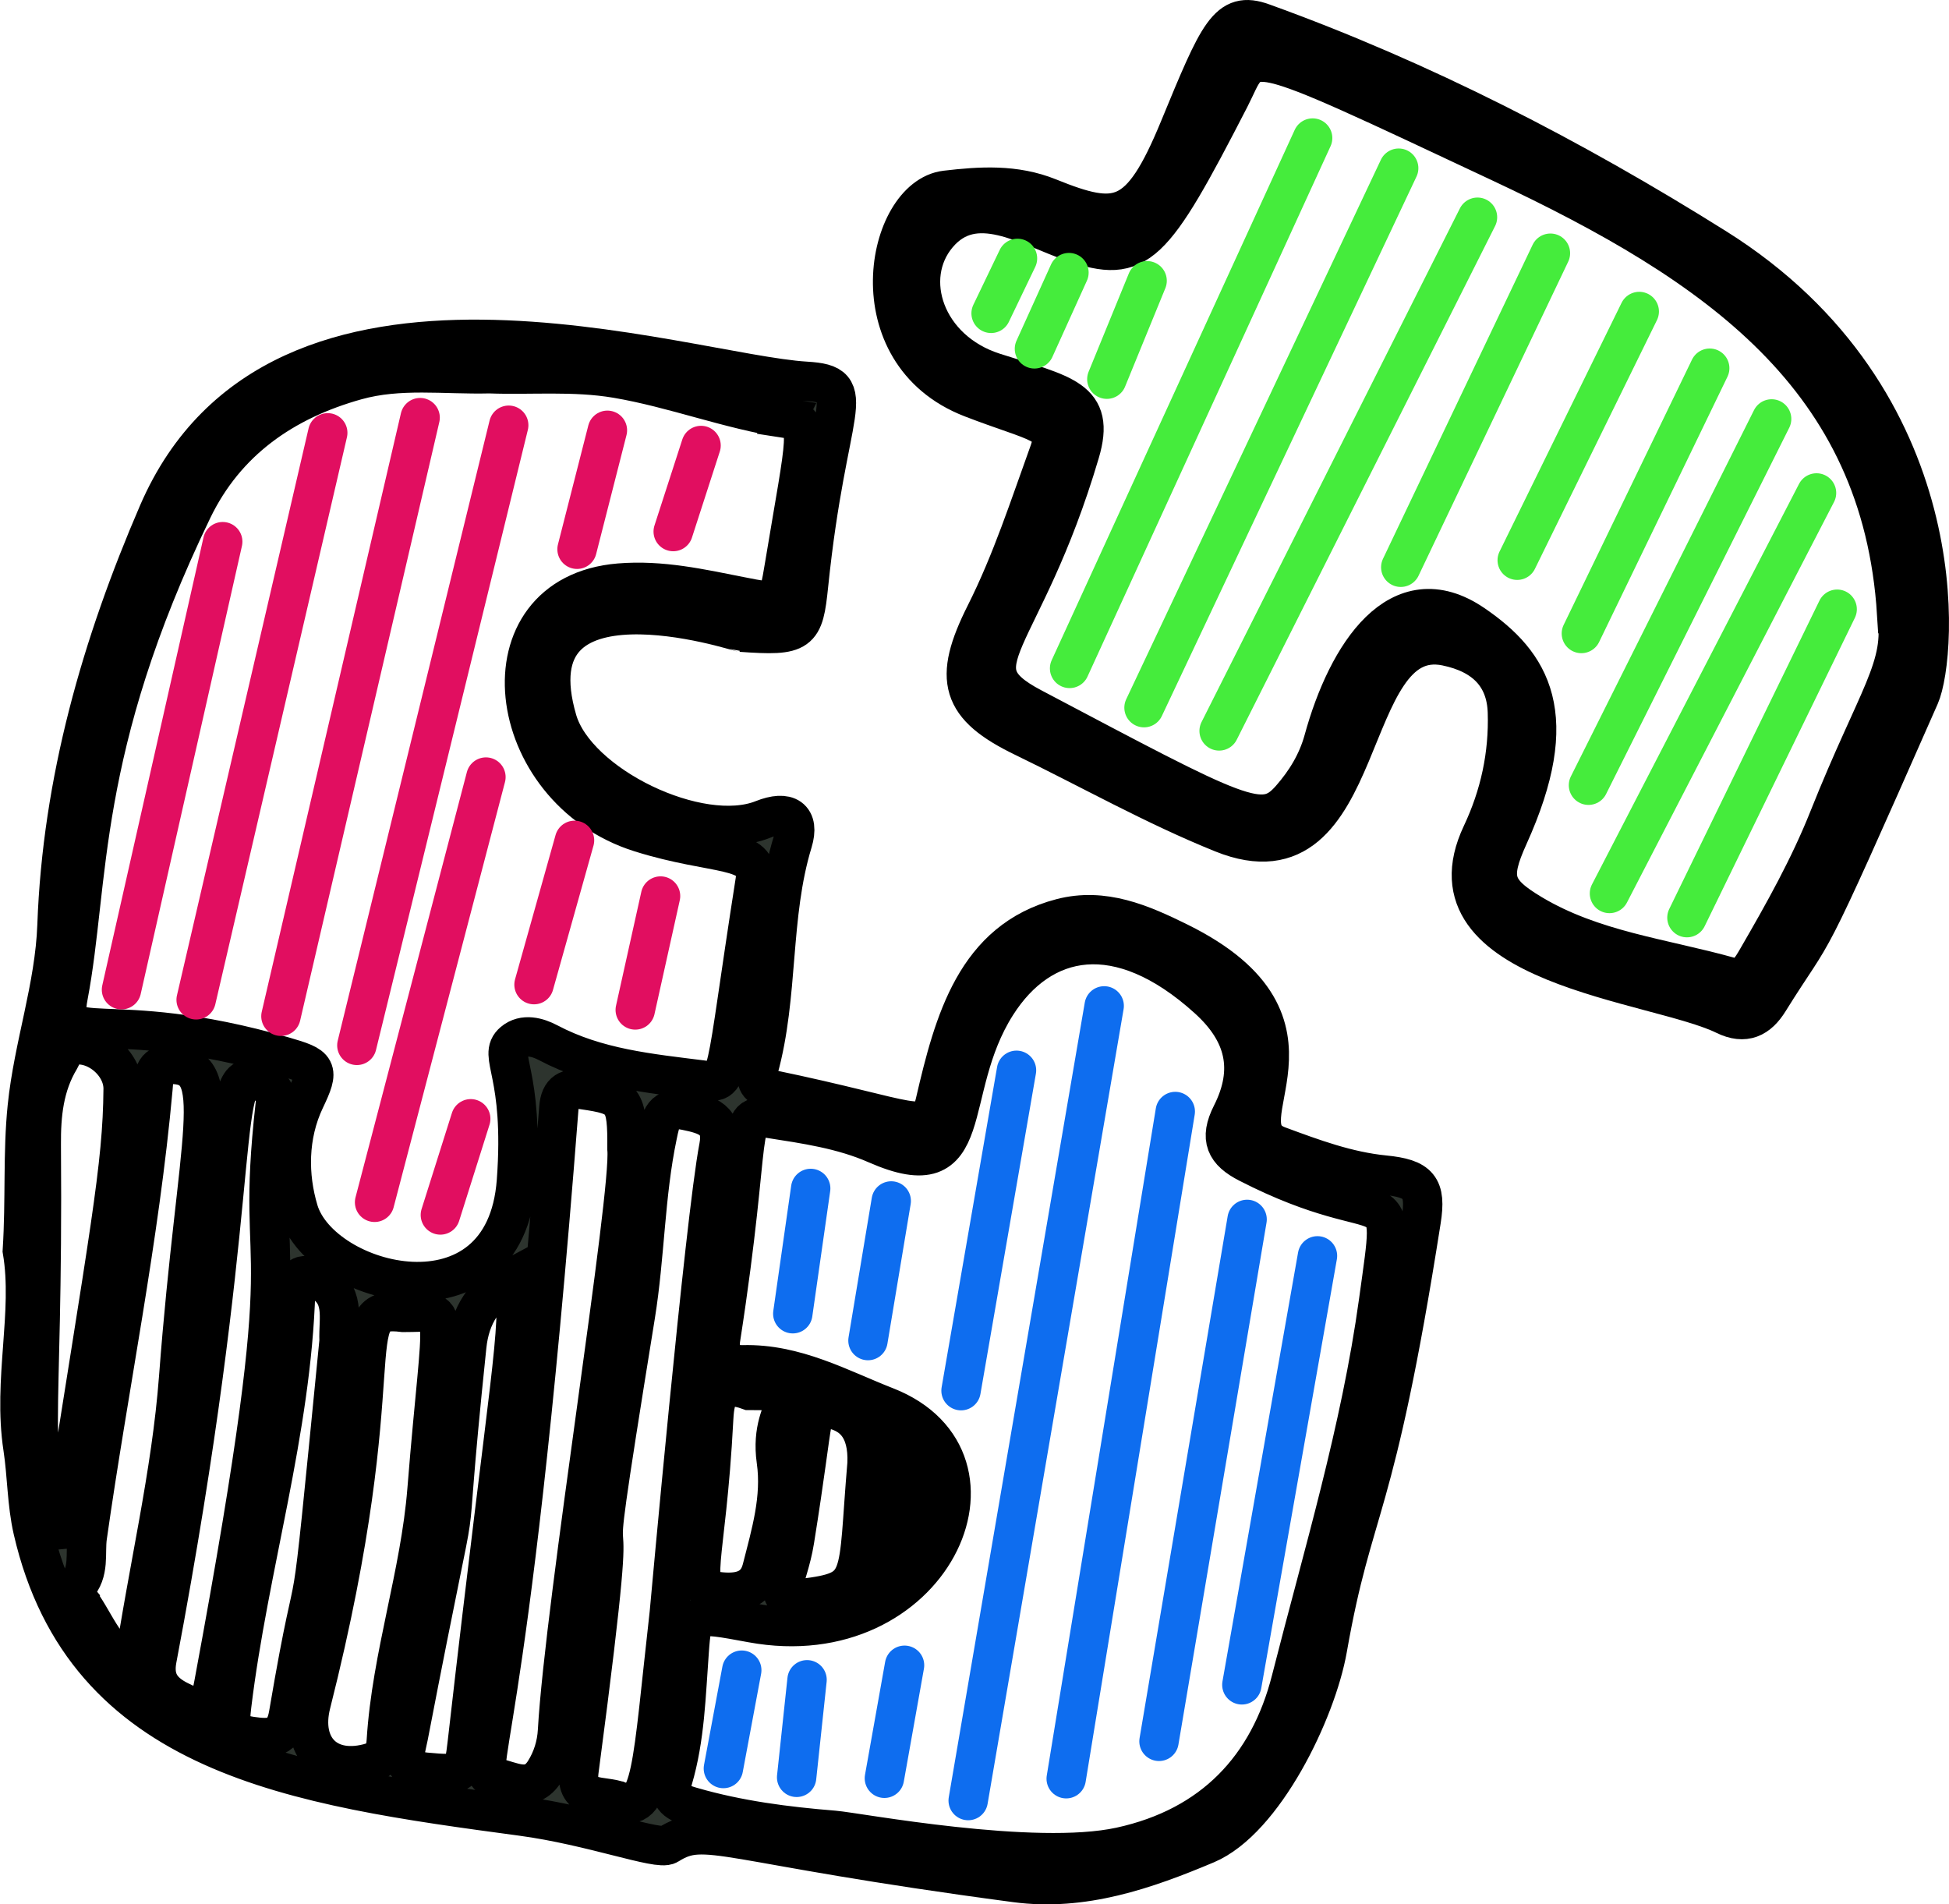
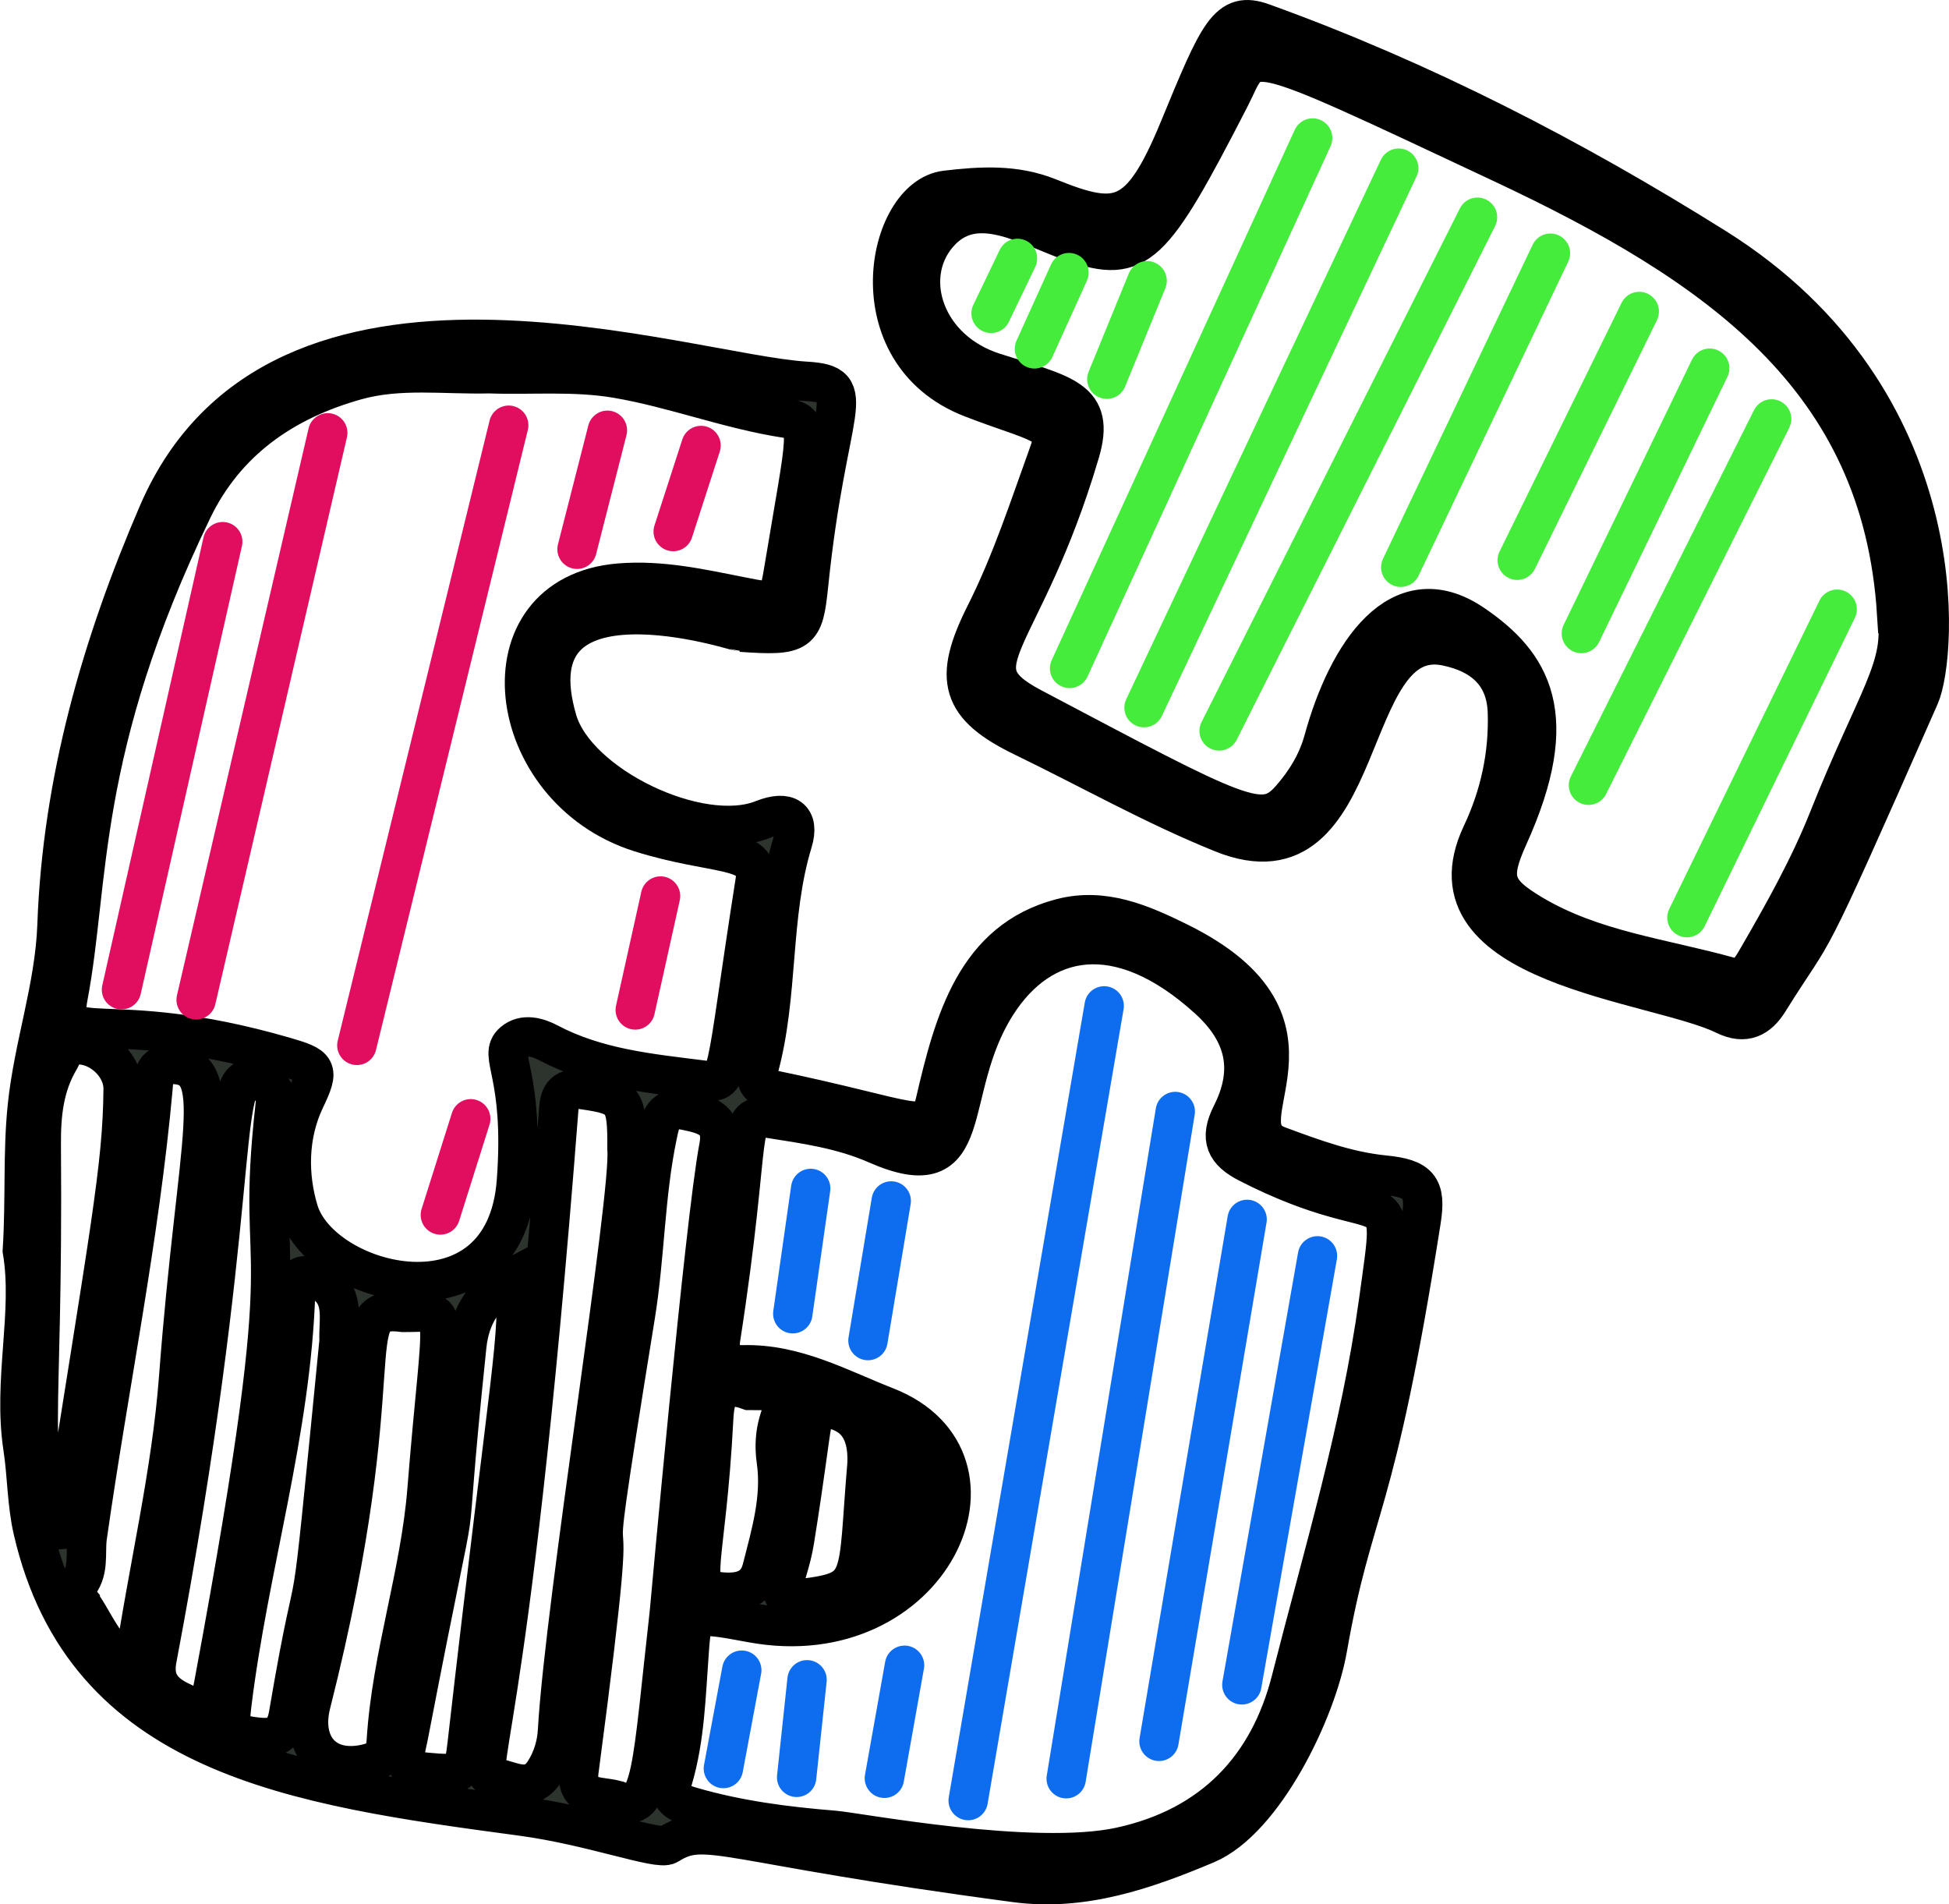
<svg xmlns="http://www.w3.org/2000/svg" width="98.98mm" height="96.702mm" version="1.1" viewBox="0 0 98.98 96.702">
  <g transform="translate(49.496 48.35)" stroke="#000" stroke-width="2">
-     <path d="m-11.864-16.248c-0.087-6e-3 -11.767-3.847-9.329 4.484 0.965 3.297 7.219 6.311 10.436 5.028 1.242-0.495 1.89-0.084 1.516 1.142-1.151 3.772-0.691 7.771-1.739 11.548-0.137 0.492-0.12 0.865 0.567 1.007 7.46 1.544 8.012 2.392 8.413 0.659 0.952-4.108 2.067-8.214 6.408-9.343 2.13-0.554 4.042 0.27 5.964 1.22 8.429 4.164 2.072 9.235 5.051 10.337 1.757 0.65 3.503 1.298 5.388 1.485 1.761 0.175 2.133 0.617 1.869 2.296-2.386 15.192-3.44 14.222-4.762 21.745-0.562 3.201-3.238 8.706-6.159 9.937-3.08 1.297-6.262 2.404-9.673 1.951-15.053-2-15.702-3.149-17.651-1.925-0.491 0.308-3.87-0.972-7.433-1.45-11.547-1.55-22.178-3.056-24.823-14.523-0.314-1.359-0.296-2.791-0.508-4.178-0.525-3.435 0.5-6.862-0.032-10.013 0.164-2.618 0.01-4.954 0.251-7.303 0.318-3.111 1.395-6.071 1.509-9.222 0.264-7.317 2.254-14.247 5.137-20.925 6.148-14.24 26.678-7.067 32.894-6.697 2.849 0.17 1.082 1.137 0.136 10.347-0.25 2.428-0.407 2.608-3.43 2.393zm-2.49 59.651c2.357 0.68 4.782 0.993 7.214 1.189 1.171 0.095 10.141 1.806 14.556 0.843 4.698-1.024 7.532-4.052 8.654-8.462 1.623-6.378 3.545-12.7 4.446-19.249 0.943-6.862 0.771-3.222-6.624-7.013-1.143-0.586-1.471-1.232-0.843-2.473 1.146-2.263 0.697-4.161-1.195-5.874-4.545-4.119-8.488-3.264-10.749 0.297-2.828 4.452-0.845 9.396-6.093 7.091-1.732-0.761-3.582-1.023-5.432-1.312-1.766-0.276-0.791 0.306-2.48 11.19-0.136 0.875 0.355 1.347 1.128 1.325 2.661-0.074 4.919 1.203 7.267 2.121 6.881 2.691 2.275 12.652-6.797 10.983-3.056-0.562-3.042-0.587-3.195 1.468-0.162 2.175-0.207 4.374-0.831 6.482-0.289 0.983 0.3 1.199 0.974 1.394zm2.903-21.151c-1.421-0.517-1.734 0.145-1.8 1.418-0.389 7.528-1.374 8.601 0.201 8.797 1.003 0.125 1.96-0.016 2.248-1.144 0.458-1.797 1.003-3.601 0.731-5.5-0.454-3.178 2.211-3.571-1.38-3.571zm2.719 10.566c3.271-0.401 2.751-0.818 3.269-6.851 0.073-1.784-0.703-2.64-2.082-2.816-0.867-0.111-0.504-0.11-1.601 6.72-0.338 2.113-1.345 3.163 0.414 2.947zm3.793-1.6c2.65-1.741 3.68-5.176 0.79-6.384 0.157 2.334-0.69 4.279-0.79 6.384zm-13.123 11.895c1.703 0.706 1.667-1.695 2.556-9.543 4e-3 -0.043 1.802-19.966 2.516-23.681 0.265-1.38-0.601-1.631-1.68-1.851-1.163-0.237-1.265 0.419-1.444 1.273-0.631 3.014-0.623 6.101-1.113 9.132-3.295 20.352-0.086 2.106-2.866 23.124-0.214 1.618 1.239 1.217 2.031 1.546zm-6.324-1.203c0.837 0.153 1.829 0.829 2.547-0.303 0.401-0.632 0.616-1.352 0.656-2.065 0.371-6.517 3.747-27.243 3.529-29.546 0.017-2.523-0.142-2.712-2.225-3.012-0.759-0.109-1.17 0.072-1.236 0.928-2.58 33.401-4.607 33.753-3.271 33.998zm-3.506-0.27c1.879 0.175 1.945 0.115 2.124-1.453 2.202-19.285 2.712-20.644 2.419-23.734-1.58 0.835-2.282 2.014-2.443 3.554-1.469 14.06 0.22 3.295-2.966 19.816-0.151 0.778-0.545 1.685 0.866 1.817zm-2.687-0.507c0.555-0.171 0.671-0.595 0.702-1.085 0.27-4.316 1.724-8.439 2.067-12.743 0.786-9.854 1.325-9.006-1.193-9.012-3.406-0.432-0.316 2.528-4.699 19.872-0.562 2.223 0.836 3.672 3.123 2.968zm-6.17-1.313c1.032 0.155 1.698 0.111 1.907-1.116 1.692-9.959 0.83-1.315 2.566-18.961-0.049-1.165 0.377-2.429-1.092-3.132-0.723-0.346-1.09-0.23-1.114 0.589-0.212 7.15-2.393 13.998-3.248 21.052-0.119 0.988-0.101 1.405 0.981 1.568zm-3.655-1.808c1.312 0.654 1.492 0.623 1.774-0.89 4.652-25.001 1.974-19.246 3.113-29.388 0.106-0.942-0.582-1.169-1.244-1.278-1.684-0.278-0.44 6.578-4.763 29.442-0.194 1.024 0.182 1.646 1.12 2.114zm-5.192-5.22c0.905 1.108 1.267 2.637 2.873 3.593 0.746-5.064 1.927-9.845 2.3-14.784 0.937-12.421 2.493-15.943-0.444-15.904-0.841 0.011-0.806 0.608-0.859 1.196-0.691 7.659-2.259 15.191-3.338 22.794-0.12 0.848 0.141 1.796-0.56 2.531-0.155 0.161-0.112 0.403 0.028 0.574zm-0.856-27.365c-0.815 1.349-0.96 2.827-0.948 4.356 0.119 15.216-0.851 15.141 0.968 20.295 2.523-16.067 3.156-19.132 3.19-23.132 0.011-1.322-1.438-2.5-2.683-2.195-0.396 0.097-0.375 0.423-0.527 0.676zm36.907-32.534c-2.932-0.446-5.708-1.536-8.634-2.032-2.186-0.37-4.363-0.154-6.457-0.234-2.316 0.055-4.562-0.282-6.767 0.334-3.686 1.03-6.628 3.068-8.314 6.556-5.899 12.205-5.208 18.89-6.318 24.726-0.552 2.902 1.841 0.422 10.945 3.052 1.733 0.501 1.835 0.617 1.088 2.184-0.878 1.841-0.86 3.89-0.332 5.651 1.148 3.828 10.487 6.248 11.065-1.499 0.415-5.555-0.984-6.363-0.151-7.068 0.522-0.442 1.228-0.248 1.769 0.039 2.455 1.299 5.143 1.555 7.827 1.892 1.46 0.184 1.025 0.444 2.68-10.113 0.276-1.757-1.989-1.251-5.826-2.455-7.028-2.205-8.231-12.076-1.07-12.668 2.11-0.174 4.139 0.284 6.177 0.687 1.872 0.371 1.883 0.386 2.2-1.531 1.122-6.772 1.43-7.322 0.118-7.521z" fill="#1e251f" fill-opacity=".929" />
+     <path d="m-11.864-16.248c-0.087-6e-3 -11.767-3.847-9.329 4.484 0.965 3.297 7.219 6.311 10.436 5.028 1.242-0.495 1.89-0.084 1.516 1.142-1.151 3.772-0.691 7.771-1.739 11.548-0.137 0.492-0.12 0.865 0.567 1.007 7.46 1.544 8.012 2.392 8.413 0.659 0.952-4.108 2.067-8.214 6.408-9.343 2.13-0.554 4.042 0.27 5.964 1.22 8.429 4.164 2.072 9.235 5.051 10.337 1.757 0.65 3.503 1.298 5.388 1.485 1.761 0.175 2.133 0.617 1.869 2.296-2.386 15.192-3.44 14.222-4.762 21.745-0.562 3.201-3.238 8.706-6.159 9.937-3.08 1.297-6.262 2.404-9.673 1.951-15.053-2-15.702-3.149-17.651-1.925-0.491 0.308-3.87-0.972-7.433-1.45-11.547-1.55-22.178-3.056-24.823-14.523-0.314-1.359-0.296-2.791-0.508-4.178-0.525-3.435 0.5-6.862-0.032-10.013 0.164-2.618 0.01-4.954 0.251-7.303 0.318-3.111 1.395-6.071 1.509-9.222 0.264-7.317 2.254-14.247 5.137-20.925 6.148-14.24 26.678-7.067 32.894-6.697 2.849 0.17 1.082 1.137 0.136 10.347-0.25 2.428-0.407 2.608-3.43 2.393zm-2.49 59.651c2.357 0.68 4.782 0.993 7.214 1.189 1.171 0.095 10.141 1.806 14.556 0.843 4.698-1.024 7.532-4.052 8.654-8.462 1.623-6.378 3.545-12.7 4.446-19.249 0.943-6.862 0.771-3.222-6.624-7.013-1.143-0.586-1.471-1.232-0.843-2.473 1.146-2.263 0.697-4.161-1.195-5.874-4.545-4.119-8.488-3.264-10.749 0.297-2.828 4.452-0.845 9.396-6.093 7.091-1.732-0.761-3.582-1.023-5.432-1.312-1.766-0.276-0.791 0.306-2.48 11.19-0.136 0.875 0.355 1.347 1.128 1.325 2.661-0.074 4.919 1.203 7.267 2.121 6.881 2.691 2.275 12.652-6.797 10.983-3.056-0.562-3.042-0.587-3.195 1.468-0.162 2.175-0.207 4.374-0.831 6.482-0.289 0.983 0.3 1.199 0.974 1.394zm2.903-21.151c-1.421-0.517-1.734 0.145-1.8 1.418-0.389 7.528-1.374 8.601 0.201 8.797 1.003 0.125 1.96-0.016 2.248-1.144 0.458-1.797 1.003-3.601 0.731-5.5-0.454-3.178 2.211-3.571-1.38-3.571zm2.719 10.566c3.271-0.401 2.751-0.818 3.269-6.851 0.073-1.784-0.703-2.64-2.082-2.816-0.867-0.111-0.504-0.11-1.601 6.72-0.338 2.113-1.345 3.163 0.414 2.947zm3.793-1.6c2.65-1.741 3.68-5.176 0.79-6.384 0.157 2.334-0.69 4.279-0.79 6.384zm-13.123 11.895c1.703 0.706 1.667-1.695 2.556-9.543 4e-3 -0.043 1.802-19.966 2.516-23.681 0.265-1.38-0.601-1.631-1.68-1.851-1.163-0.237-1.265 0.419-1.444 1.273-0.631 3.014-0.623 6.101-1.113 9.132-3.295 20.352-0.086 2.106-2.866 23.124-0.214 1.618 1.239 1.217 2.031 1.546zm-6.324-1.203c0.837 0.153 1.829 0.829 2.547-0.303 0.401-0.632 0.616-1.352 0.656-2.065 0.371-6.517 3.747-27.243 3.529-29.546 0.017-2.523-0.142-2.712-2.225-3.012-0.759-0.109-1.17 0.072-1.236 0.928-2.58 33.401-4.607 33.753-3.271 33.998zm-3.506-0.27c1.879 0.175 1.945 0.115 2.124-1.453 2.202-19.285 2.712-20.644 2.419-23.734-1.58 0.835-2.282 2.014-2.443 3.554-1.469 14.06 0.22 3.295-2.966 19.816-0.151 0.778-0.545 1.685 0.866 1.817zm-2.687-0.507c0.555-0.171 0.671-0.595 0.702-1.085 0.27-4.316 1.724-8.439 2.067-12.743 0.786-9.854 1.325-9.006-1.193-9.012-3.406-0.432-0.316 2.528-4.699 19.872-0.562 2.223 0.836 3.672 3.123 2.968zm-6.17-1.313c1.032 0.155 1.698 0.111 1.907-1.116 1.692-9.959 0.83-1.315 2.566-18.961-0.049-1.165 0.377-2.429-1.092-3.132-0.723-0.346-1.09-0.23-1.114 0.589-0.212 7.15-2.393 13.998-3.248 21.052-0.119 0.988-0.101 1.405 0.981 1.568zm-3.655-1.808c1.312 0.654 1.492 0.623 1.774-0.89 4.652-25.001 1.974-19.246 3.113-29.388 0.106-0.942-0.582-1.169-1.244-1.278-1.684-0.278-0.44 6.578-4.763 29.442-0.194 1.024 0.182 1.646 1.12 2.114zm-5.192-5.22c0.905 1.108 1.267 2.637 2.873 3.593 0.746-5.064 1.927-9.845 2.3-14.784 0.937-12.421 2.493-15.943-0.444-15.904-0.841 0.011-0.806 0.608-0.859 1.196-0.691 7.659-2.259 15.191-3.338 22.794-0.12 0.848 0.141 1.796-0.56 2.531-0.155 0.161-0.112 0.403 0.028 0.574zm-0.856-27.365c-0.815 1.349-0.96 2.827-0.948 4.356 0.119 15.216-0.851 15.141 0.968 20.295 2.523-16.067 3.156-19.132 3.19-23.132 0.011-1.322-1.438-2.5-2.683-2.195-0.396 0.097-0.375 0.423-0.527 0.676zm36.907-32.534c-2.932-0.446-5.708-1.536-8.634-2.032-2.186-0.37-4.363-0.154-6.457-0.234-2.316 0.055-4.562-0.282-6.767 0.334-3.686 1.03-6.628 3.068-8.314 6.556-5.899 12.205-5.208 18.89-6.318 24.726-0.552 2.902 1.841 0.422 10.945 3.052 1.733 0.501 1.835 0.617 1.088 2.184-0.878 1.841-0.86 3.89-0.332 5.651 1.148 3.828 10.487 6.248 11.065-1.499 0.415-5.555-0.984-6.363-0.151-7.068 0.522-0.442 1.228-0.248 1.769 0.039 2.455 1.299 5.143 1.555 7.827 1.892 1.46 0.184 1.025 0.444 2.68-10.113 0.276-1.757-1.989-1.251-5.826-2.455-7.028-2.205-8.231-12.076-1.07-12.668 2.11-0.174 4.139 0.284 6.177 0.687 1.872 0.371 1.883 0.386 2.2-1.531 1.122-6.772 1.43-7.322 0.118-7.521" fill="#1e251f" fill-opacity=".929" />
    <path d="m47.992-13.002c-6.244 14.169-5.05 11.281-7.662 15.483-0.535 0.861-1.212 1.211-2.226 0.714-3.5-1.716-15.508-2.502-12.353-9.183 0.928-1.965 1.374-4.034 1.307-6.196-0.057-1.833-1.141-2.954-3.103-3.357-5.398-1.106-3.785 12.553-11.363 9.497-3.478-1.402-6.734-3.248-10.098-4.876-3.227-1.562-3.616-2.922-1.944-6.247 1.336-2.657 2.237-5.455 3.239-8.228 0.547-1.516-0.571-1.445-3.939-2.748-5.926-2.292-4.343-10.188-1.31-10.545 1.752-0.206 3.502-0.321 5.228 0.377 3.507 1.417 4.643 1.299 6.616-3.485 2.031-4.928 2.486-6.024 4.238-5.392 8.107 2.924 15.727 6.859 23.001 11.419 12.314 7.72 11.261 20.743 10.369 22.767zm-1.165-4.187c-0.751-12-9.1-17.734-20.079-22.888-13.592-6.381-12.433-5.934-13.787-3.301-3.954 7.687-4.659 8.449-7.943 7.328-2.316-0.791-5.023-2.621-6.906-0.377-1.846 2.201-0.645 5.865 2.86 6.989 3.604 1.155 5.182 1.335 4.375 4.063-2.911 9.845-6.474 10.826-2.426 12.962 10.586 5.587 11.693 6.273 13.14 4.618 0.759-0.868 1.35-1.834 1.662-2.968 1.2-4.369 3.844-8.448 7.599-5.886 2.94 2.005 4.568 4.62 1.788 10.762-0.962 2.125-0.774 2.783 1.181 3.952 3.099 1.855 6.667 2.24 10.054 3.19 0.767 0.215 1.096-0.403 1.418-0.958 1.33-2.295 2.625-4.603 3.611-7.078 2.479-6.218 3.9-7.689 3.453-10.408z" />
    <g fill="none" stroke="#e10e60" stroke-linecap="round" stroke-linejoin="round" stroke-width="2">
      <path d="m-43.326 1.906 5.141-22.75" />
      <path d="m-39.535 2.42 6.684-28.791" />
-       <path d="m-35.229 3.255 7.069-30.398" />
      <path d="m-31.373 4.733 7.712-31.49" />
-       <path d="m-30.473 12.702 5.655-21.593" />
      <path d="m-20.191-20.459 1.542-6.041" />
      <path d="m-15.307-21.358 1.414-4.37" />
      <path d="m-27.132 13.345 1.542-4.884" />
-       <path d="m-22.376 1.649 2.057-7.326" />
      <path d="m-17.235 2.934 1.285-5.784" />
    </g>
    <g fill="none" stroke="#0e6def" stroke-linecap="round" stroke-linejoin="round" stroke-width="2">
      <path d="m-8.325 11.998-0.909 6.362" />
      <path d="m-4.235 12.634-1.181 7.089" />
-       <path d="m2.127 5.999-2.817 16.268" />
      <path d="m6.58 2.728-6.907 40.353" />
      <path d="m10.19 8.092-5.539 33.88" />
      <path d="m13.838 13.57-4.474 26.504" />
      <path d="m17.412 15.421-3.84 21.784" />
      <path d="m-3.559 36.211-1.023 5.738" />
      <path d="m-8.51 36.948-0.529 4.954" />
      <path d="m-11.826 36.46-0.933 4.994" />
    </g>
    <g fill="none" stroke="#45ec3c" stroke-linecap="round" stroke-linejoin="round" stroke-width="2">
      <path d="m0.837-32.439 1.34-2.79" />
      <path d="m3.038-30.636 1.753-3.871" />
      <path d="m6.715-29.095 2.045-4.998" />
      <path d="m4.823-14.409 12.343-26.931" />
      <path d="m8.603-12.416 12.933-27.394" />
      <path d="m12.417-11.235 13.121-26.084" />
      <path d="m21.642-19.545 7.6-15.947" />
      <path d="m27.556-19.902 6.197-12.63" />
      <path d="m30.814-16.182 6.518-13.471" />
      <path d="m31.175-8.477 9.301-18.6" />
-       <path d="m32.241-2.98 10.515-20.338" />
      <path d="m36.175-1.753 7.629-15.661" />
    </g>
  </g>
</svg>